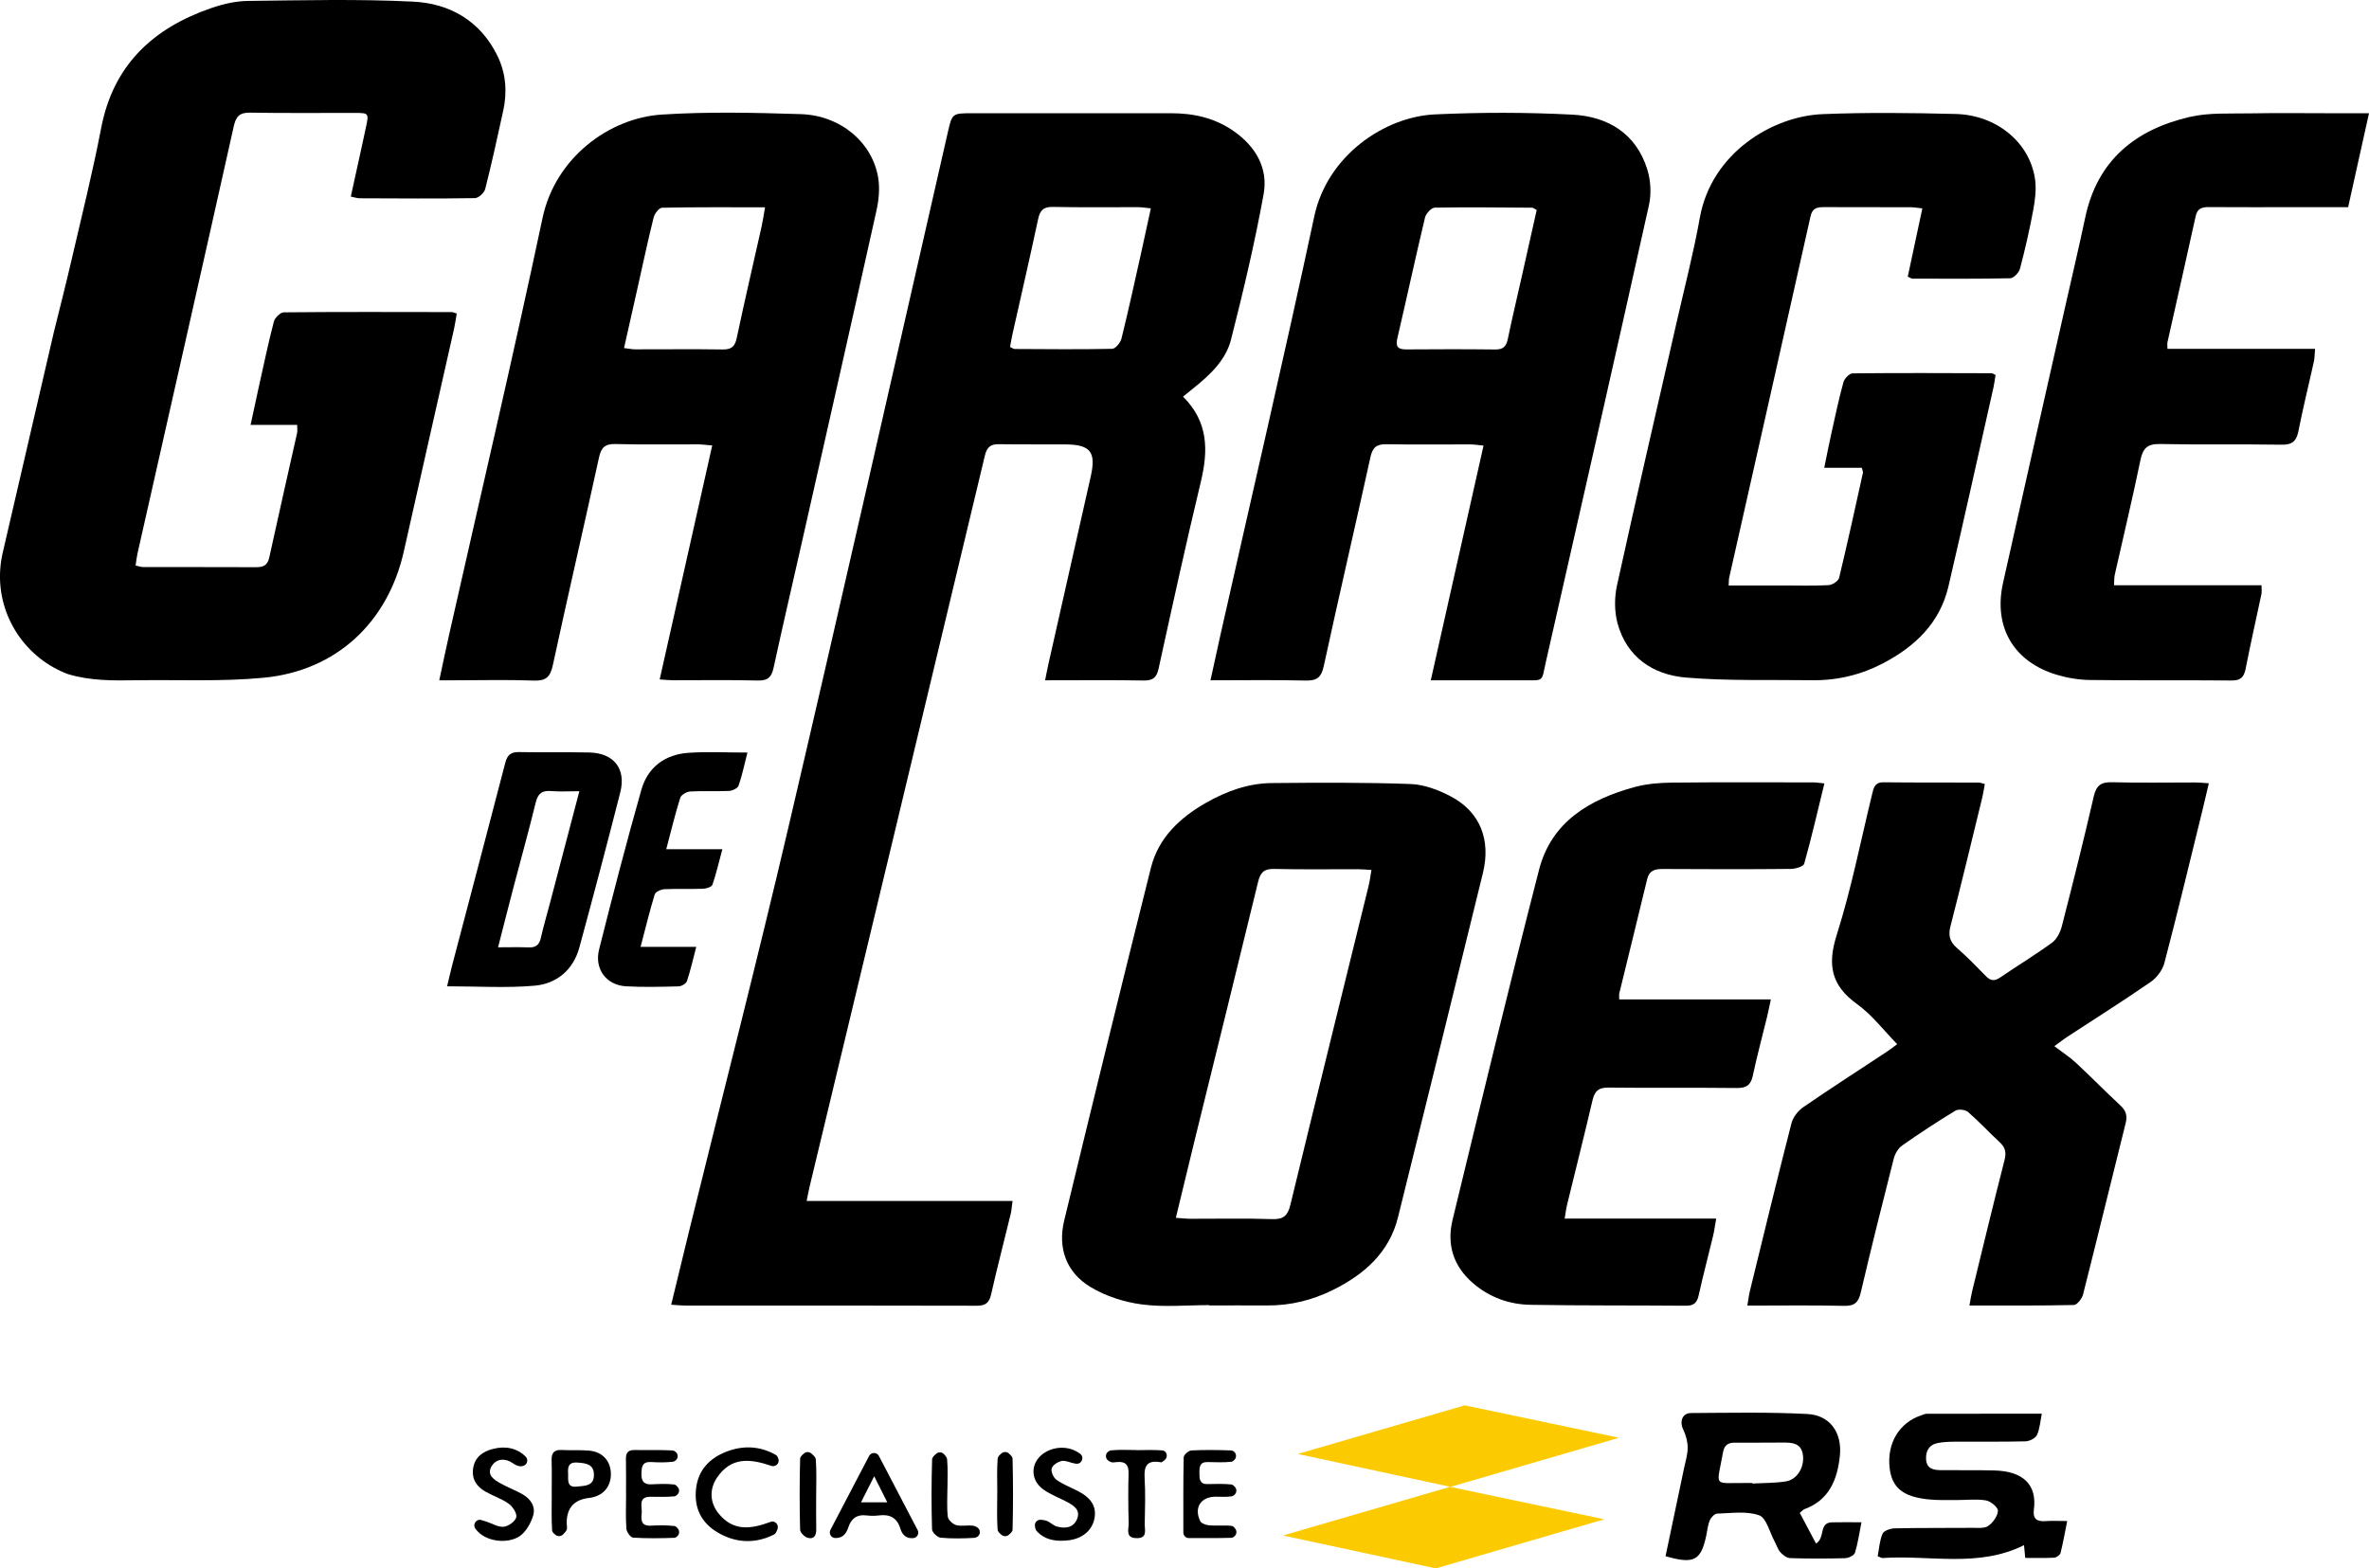
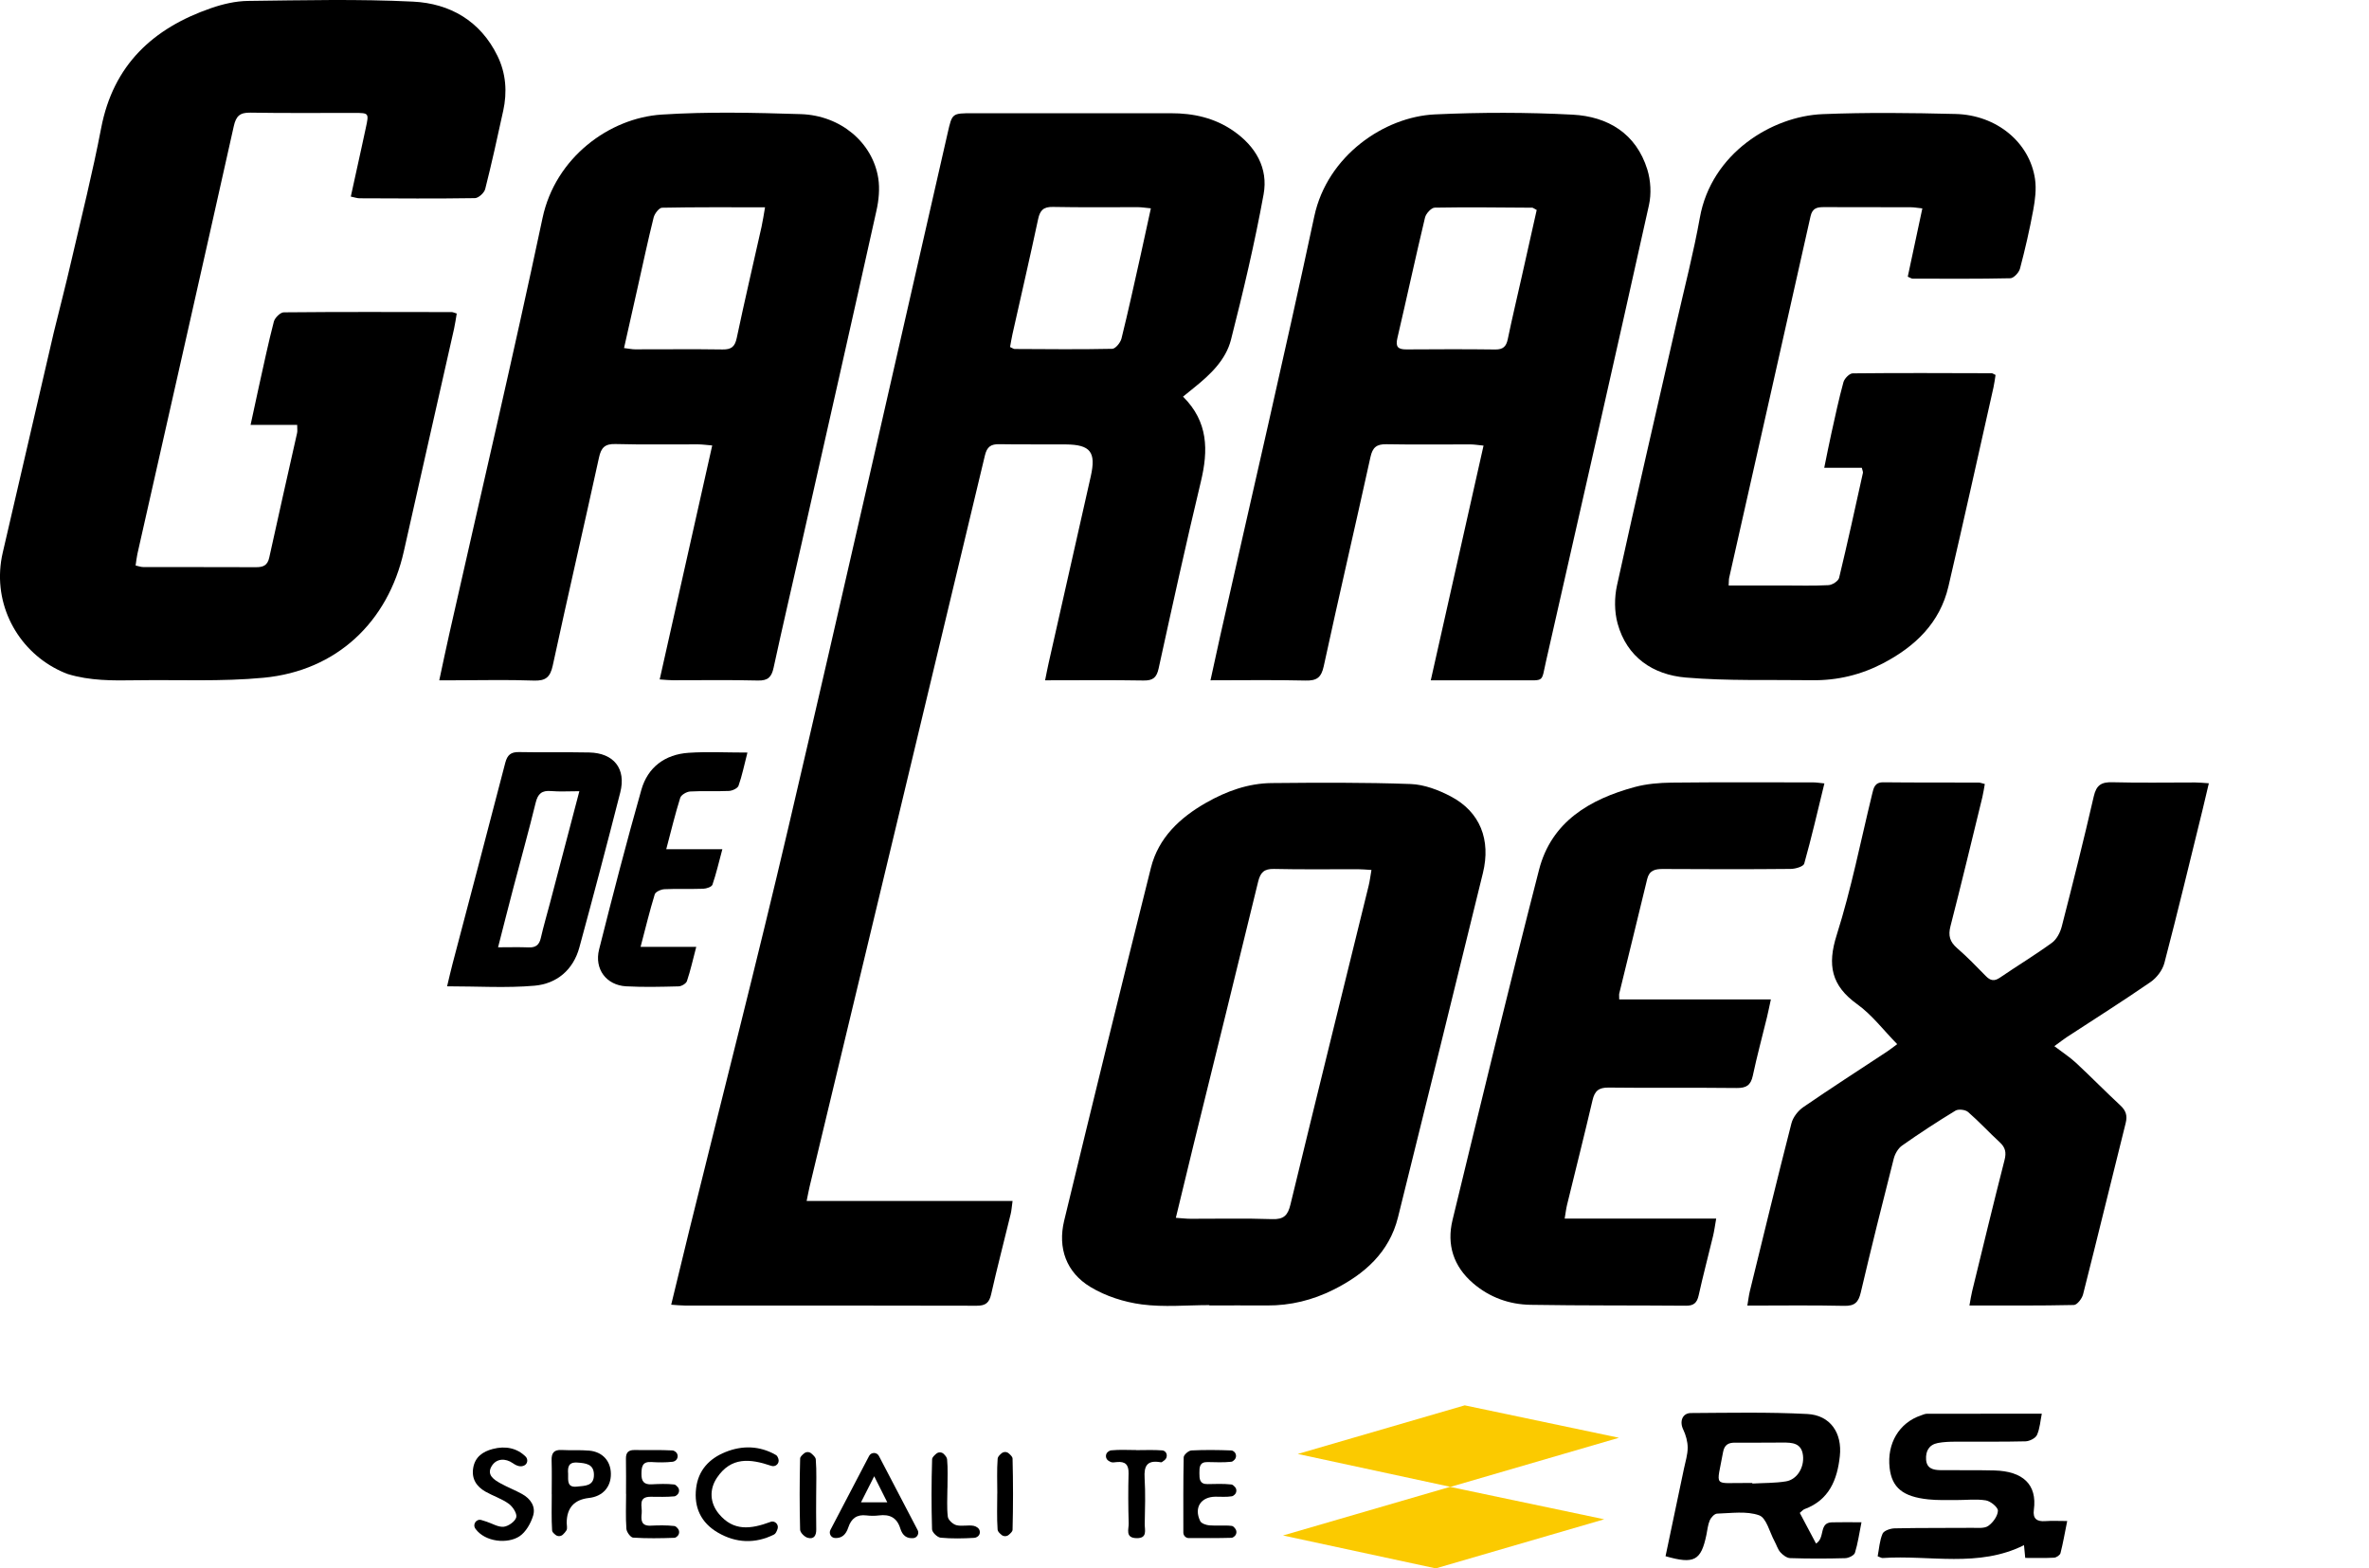
<svg xmlns="http://www.w3.org/2000/svg" id="Calque_2" data-name="Calque 2" viewBox="0 0 943.68 624.87">
  <defs>
    <style>
      .cls-1 {
        fill: #fbca00;
      }
    </style>
  </defs>
  <path d="m471.25,158.02c10.11,10.04,10.09,21.44,7.12,33.82-5.94,24.76-11.39,49.63-16.84,74.5-.8,3.67-2.29,4.84-6.01,4.78-12.78-.22-25.57-.08-39.21-.08.55-2.69.92-4.72,1.38-6.74,5.6-24.84,11.22-49.67,16.81-74.51,2.18-9.69-.1-12.64-9.94-12.73-8.82-.08-17.65.07-26.47-.09-3.36-.06-4.92.99-5.76,4.5-23.2,97.1-46.53,194.18-69.82,291.26-.38,1.59-.66,3.2-1.19,5.75h82.03c-.33,2.38-.41,3.82-.75,5.2-2.59,10.67-5.37,21.3-7.79,32.01-.77,3.4-2.24,4.54-5.74,4.53-38.78-.11-77.57-.07-116.36-.08-1.59,0-3.19-.19-5.34-.33,2.5-10.28,4.81-19.95,7.19-29.59,13.22-53.63,26.99-107.13,39.57-160.9,21.52-92.02,42.3-184.2,63.37-276.33,1.8-7.86,1.7-7.88,9.98-7.88,26.3,0,52.6.05,78.9,0,9.06-.02,17.51,1.86,25.03,7.1,8.8,6.13,13.85,14.8,11.94,25.23-3.55,19.45-8.11,38.74-12.99,57.9-2.06,8.08-8.24,13.92-14.7,19.11-1.28,1.03-2.54,2.06-4.39,3.56Zm-68.89-19.76c.93.41,1.37.77,1.81.78,12.97.06,25.93.21,38.89-.07,1.3-.03,3.28-2.47,3.68-4.11,2.76-11.13,5.19-22.34,7.7-33.53,1.33-5.94,2.59-11.89,4-18.33-2.19-.2-3.63-.45-5.07-.46-11.31-.03-22.61.13-33.92-.1-3.78-.08-5.18,1.33-5.93,4.9-3.25,15.28-6.79,30.5-10.2,45.75-.39,1.72-.65,3.47-.97,5.16Z" />
  <path d="m262.78,270.71c7.01-31.22,13.91-61.94,20.93-93.23-2.38-.19-3.98-.43-5.59-.44-10.99-.04-21.98.17-32.95-.13-4.2-.11-5.7,1.41-6.56,5.37-6.04,27.63-12.44,55.18-18.41,82.82-1.01,4.67-2.77,6.23-7.58,6.05-10.47-.39-20.97-.11-31.45-.11-1.78,0-3.56,0-6.19,0,1.46-6.77,2.7-12.73,4.04-18.68,12.44-55.17,25.38-110.23,37.11-165.55,5.09-23.97,26.54-39.81,47.45-41.16,18.4-1.19,36.94-.76,55.4-.18,15.94.5,28.68,11.4,30.88,25.59.64,4.15.2,8.68-.72,12.82-9.85,44.35-19.89,88.65-29.89,132.96-3.7,16.39-7.53,32.75-11.09,49.18-.8,3.7-2.21,5.21-6.24,5.11-11.31-.29-22.63-.09-33.95-.11-1.45,0-2.9-.17-5.18-.32Zm-14.2-132.04c2.07.25,3.2.51,4.34.51,11.65.02,23.29-.13,34.94.05,3.5.05,4.89-1.13,5.62-4.58,3.12-14.8,6.58-29.54,9.88-44.3.52-2.35.86-4.74,1.39-7.76-14.16,0-27.59-.1-41.02.17-1.18.02-2.96,2.34-3.35,3.87-2.29,9.19-4.25,18.47-6.33,27.71-1.77,7.91-3.56,15.81-5.47,24.34Z" />
  <path d="m569.94,271.05c7.1-31.61,13.99-62.22,21.02-93.51-2.14-.2-3.7-.48-5.26-.48-11.15-.03-22.31.14-33.46-.07-3.92-.07-5.49,1.29-6.33,5.13-6.11,27.79-12.58,55.51-18.61,83.32-.99,4.56-2.81,5.81-7.28,5.7-12.28-.3-24.57-.1-37.83-.1,1.39-6.36,2.62-12.11,3.91-17.84,12.54-55.67,25.5-111.25,37.45-167.05,5.17-24.13,27.92-39.63,47.99-40.57,18.26-.85,36.64-.86,54.89.1,14.04.74,25.32,7.5,29.77,21.85,1.36,4.4,1.65,9.7.65,14.19-13.47,60.59-27.22,121.11-40.98,181.63-1.96,8.63-.48,7.67-9.56,7.69-11.78.04-23.56,0-36.37,0Zm42.19-187.4c-1.2-.62-1.48-.9-1.77-.9-12.96-.08-25.91-.26-38.86-.02-1.35.03-3.47,2.35-3.85,3.94-3.82,15.99-7.28,32.07-11.02,48.08-.81,3.48.3,4.48,3.61,4.46,11.8-.08,23.6-.12,35.39.03,3.14.04,4.38-1.2,4.99-4.13,1.72-8.29,3.69-16.53,5.54-24.79,2-8.87,3.98-17.74,5.98-26.66Z" />
  <path d="m688.63,233.27c7.58,0,14.7,0,21.81,0,5.99,0,11.99.19,17.96-.14,1.5-.08,3.89-1.62,4.2-2.9,3.36-13.9,6.4-27.88,9.49-41.84.09-.42-.19-.93-.45-2.02h-14.96c1.05-5.09,1.88-9.41,2.84-13.71,1.52-6.82,2.96-13.67,4.81-20.4.4-1.45,2.39-3.49,3.67-3.51,18.47-.2,36.93-.1,55.4-.05.29,0,.59.26,1.52.69-.25,1.52-.44,3.25-.82,4.93-5.95,26.45-11.79,52.93-17.95,79.33-3.38,14.5-13.23,23.89-25.95,30.57-8.84,4.64-18.33,6.93-28.35,6.79-16.79-.24-33.66.35-50.35-1.07-13-1.11-23.44-8.05-27.14-21.53-1.3-4.76-1.3-10.36-.23-15.21,7.7-35.09,15.84-70.08,23.82-105.11,3.14-13.79,6.7-27.5,9.19-41.41,4.57-25.51,28.63-40.4,48.94-41.21,17.61-.71,35.28-.5,52.91-.06,16.38.4,29.51,11.34,31.65,25.91.59,4,.04,8.3-.7,12.33-1.45,7.85-3.24,15.64-5.28,23.36-.41,1.57-2.5,3.82-3.85,3.85-12.97.29-25.95.18-38.93.16-.45,0-.89-.35-1.93-.79,1.9-8.91,3.82-17.88,5.81-27.2-2.07-.21-3.35-.46-4.64-.46-11.48-.03-22.97,0-34.45-.05-2.72-.01-4.69.29-5.44,3.62-10.75,48.05-21.61,96.07-32.43,144.1-.14.62-.09,1.28-.19,3.04Z" />
  <path d="m481.74,519.98c-8.99,0-18.09.89-26.93-.28-7.03-.93-14.38-3.29-20.43-6.94-9.62-5.8-13.11-15.49-10.47-26.44,11.34-46.91,22.83-93.78,34.56-140.59,3.01-12,11.57-19.98,22.03-25.93,8.06-4.58,16.72-7.72,26.05-7.81,18.47-.17,36.95-.29,55.4.38,5.41.2,11.12,2.38,16.01,4.96,11.61,6.12,16,17.24,12.75,30.51-11.22,45.74-22.45,91.47-33.83,137.17-3.48,13.99-13.37,22.67-25.72,28.84-8.28,4.14-17.13,6.34-26.47,6.27-7.66-.05-15.31-.01-22.97-.01,0-.04,0-.09,0-.13Zm64.59-173.37c-2.19-.13-3.79-.3-5.4-.3-11.15-.03-22.31.15-33.45-.11-3.99-.09-5.42,1.44-6.32,5.13-8.47,34.93-17.12,69.82-25.71,104.73-2.33,9.49-4.61,19-7.06,29.14,2.4.16,4.16.38,5.92.38,10.82.03,21.65-.24,32.45.14,4.64.16,6.24-1.5,7.28-5.8,10.27-42.37,20.75-84.68,31.15-127.01.46-1.87.69-3.81,1.12-6.3Z" />
  <path d="m879.89,312.04c-.93,3.95-1.7,7.3-2.52,10.64-5.01,20.35-9.89,40.74-15.2,61.01-.74,2.84-3.06,5.88-5.51,7.57-10.95,7.56-22.21,14.66-33.35,21.94-1.09.71-2.12,1.53-4.97,3.61,3.2,2.44,6.12,4.32,8.63,6.65,5.97,5.55,11.67,11.39,17.64,16.93,2.23,2.06,2.89,4.06,2.15,7.04-5.7,22.75-11.21,45.55-16.98,68.28-.42,1.67-2.37,4.19-3.66,4.22-13.61.31-27.23.19-41.6.19.42-2.27.66-3.98,1.07-5.65,4.26-17.45,8.47-34.92,12.92-52.33.77-3,.31-4.99-1.93-7.05-4.28-3.94-8.23-8.26-12.62-12.06-1.08-.93-3.83-1.25-5.01-.53-7.25,4.4-14.35,9.05-21.29,13.93-1.56,1.1-2.8,3.28-3.29,5.19-4.52,17.73-8.95,35.48-13.13,53.29-.92,3.93-2.4,5.46-6.63,5.36-12.6-.29-25.21-.1-38.56-.1.41-2.38.59-4.12,1.01-5.8,5.46-22.3,10.86-44.61,16.56-66.84.62-2.42,2.63-4.99,4.72-6.43,10.96-7.54,22.16-14.73,33.27-22.07,1.37-.9,2.65-1.93,4.13-3.02-5.43-5.53-10.01-11.66-15.94-15.92-10.29-7.39-11.97-15.55-8.16-27.56,5.82-18.36,9.54-37.37,14.11-56.12.61-2.51,1-4.77,4.52-4.73,12.64.14,25.29.07,37.94.11.63,0,1.26.29,2.43.57-.34,1.84-.57,3.59-.99,5.3-4.19,17.13-8.29,34.28-12.69,51.36-.97,3.76-.25,6.23,2.64,8.73,4.02,3.48,7.73,7.32,11.45,11.13,1.81,1.85,3.36,2.17,5.61.63,6.87-4.69,14-9,20.72-13.89,1.89-1.38,3.3-4.1,3.91-6.47,4.43-17.24,8.77-34.51,12.75-51.85,1.04-4.53,3.04-5.76,7.46-5.64,10.97.3,21.96.07,32.95.09,1.59,0,3.18.18,5.46.32Z" />
-   <path d="m943.68,45.12l-8.31,37.42h-20.37c-11.65,0-23.3.06-34.94-.03-2.79-.02-4.72.39-5.43,3.64-3.65,16.73-7.48,33.43-11.22,50.15-.14.61-.02,1.27-.02,2.69h58.81c-.19,2.11-.17,3.52-.43,4.82l-.82,3.67c-1.82,8.05-3.76,16.08-5.36,24.17l-.03.13-.19.84c-.85,3.35-2.53,4.61-6.45,4.55-16.13-.26-32.28.08-48.41-.27-5.07-.11-6.9,1.62-7.88,6.41-3.16,15.31-6.82,30.52-10.24,45.77-.24,1.09-.16,2.25-.28,4.09h58.75c0,1.64.16,2.61-.03,3.51-2.09,9.92-4.35,19.8-6.29,29.75-.66,3.37-1.99,4.72-5.58,4.69-18.8-.16-37.61.04-56.41-.2-4.43-.05-8.99-.81-13.24-2.08-17.25-5.16-25.34-19.09-21.4-36.67,8.19-36.69,16.5-73.35,24.76-110.03,2.67-11.84,5.47-23.66,7.98-35.53,4.82-22.8,20.05-35.02,41.59-40.02,7.64-1.77,15.85-1.27,23.81-1.42,11.27-.21,22.55-.05,34.04-.05h13.59Z" />
  <path d="m726.74,312.13c-2.72,11.13-5.13,21.62-8.04,31.97-.32,1.14-3.48,2.07-5.33,2.09-16.97.16-33.95.14-50.92.03-3.19-.02-5.47.54-6.31,4.05-3.66,15.2-7.42,30.38-11.12,45.57-.11.46-.01.97-.01,2.35h60.41c-.67,3.06-1.07,5.1-1.56,7.12-1.89,7.76-3.98,15.47-5.64,23.28-.82,3.86-2.66,4.94-6.5,4.89-16.97-.2-33.95.04-50.92-.17-3.93-.05-5.55,1.31-6.42,5.02-3.25,13.93-6.77,27.8-10.15,41.7-.38,1.57-.56,3.18-.95,5.47h60.36c-.49,2.77-.75,4.84-1.23,6.85-1.9,7.93-4,15.81-5.76,23.76-.66,2.97-1.96,4.13-5.05,4.11-20.63-.17-41.27-.02-61.9-.36-8.49-.14-16.34-2.95-22.91-8.6-7.83-6.73-10.56-15.4-8.18-25.2,11.3-46.56,22.52-93.14,34.46-139.53,4.93-19.16,20.18-28.08,38.06-32.95,4.75-1.29,9.86-1.71,14.81-1.77,18.8-.21,37.61-.1,56.41-.09,1.13,0,2.26.2,4.41.41Z" />
  <path d="m178.1,392.96c.85-3.52,1.45-6.24,2.16-8.92,7.01-26.7,14.09-53.39,21.01-80.12.82-3.15,2.23-4.34,5.49-4.28,9.31.19,18.64-.03,27.95.16,9.8.2,14.78,6.46,12.37,15.91-5.26,20.63-10.7,41.22-16.29,61.76-2.44,8.97-9.03,14.48-17.87,15.25-11.2.98-22.54.24-34.8.24Zm52.67-77.73c-4.35,0-7.82.23-11.24-.06-3.66-.32-5.27,1.03-6.15,4.64-2.75,11.29-5.89,22.48-8.84,33.73-2.01,7.66-3.95,15.33-6.14,23.88,4.63,0,8.4-.12,12.16.04,2.81.12,4.24-.96,4.87-3.74,1.07-4.69,2.43-9.31,3.66-13.97,3.79-14.42,7.57-28.85,11.69-44.51Z" />
  <path d="m716.93,602.75c2.16,4.08,4.28,8.09,6.47,12.21,3.77-2.21,1-8.3,6.33-8.44,3.61-.1,7.23-.02,11.78-.02-.91,4.54-1.44,8.44-2.6,12.15-.33,1.05-2.49,2.11-3.85,2.15-7.31.21-14.64.21-21.95-.02-1.35-.04-2.92-1.23-3.9-2.33-1.07-1.2-1.53-2.93-2.33-4.38-1.97-3.62-3.23-9.32-6.14-10.35-5.04-1.79-11.11-.83-16.74-.67-1.02.03-2.42,1.51-2.91,2.65-.78,1.8-.94,3.86-1.35,5.81-2.14,10.28-4.86,11.79-16.28,8.51,2.45-11.61,4.91-23.28,7.35-34.95.58-2.77,1.48-5.55,1.47-8.32-.01-2.44-.74-5.04-1.8-7.26-1.5-3.13-.36-6.49,3.1-6.51,15.46-.09,30.95-.42,46.37.38,9.13.48,13.94,7.54,12.94,16.79-1.01,9.41-4.26,17.49-14.08,21.12-.58.21-1.01.79-1.89,1.51Zm-18.9-11.89c0,.07,0,.14.01.21,4.47-.26,9.01-.15,13.4-.87,4.44-.73,7.29-5.54,6.78-10.25-.56-5.08-4.3-5.22-8.12-5.21-6.32.01-12.65.09-18.97.04-2.73-.02-4.24.91-4.77,3.83-2.59,14.42-4.23,12.09,9.67,12.24.67,0,1.33,0,2,0Z" />
  <path d="m297.74,299.82c-1.29,5.02-2.14,9.22-3.55,13.23-.37,1.04-2.47,2.01-3.81,2.07-5.14.24-10.32-.08-15.45.22-1.41.08-3.59,1.34-3.96,2.52-2.03,6.46-3.61,13.06-5.57,20.47h22.35c-1.44,5.35-2.46,9.82-3.95,14.14-.31.88-2.37,1.57-3.66,1.62-5.15.18-10.31-.06-15.46.18-1.36.06-3.55,1.03-3.86,2.04-2.04,6.63-3.66,13.38-5.65,20.94h22.18c-1.35,5.15-2.31,9.47-3.71,13.63-.33.99-2.14,2.07-3.3,2.1-6.98.18-13.98.36-20.94-.02-7.85-.44-12.72-6.86-10.75-14.69,5.35-21.27,10.85-42.52,16.84-63.62,2.55-8.99,9.42-14.08,18.77-14.72,7.43-.51,14.91-.1,23.49-.1Z" />
  <path d="m813.34,563.25c-.57,2.79-.75,5.85-1.92,8.47-.59,1.3-2.97,2.49-4.58,2.53-9.32.24-18.64.08-27.96.14-2.32.01-4.68.09-6.94.52-3.52.68-4.91,3.2-4.69,6.61.23,3.56,2.86,4.17,5.69,4.21,7.15.09,14.31-.06,21.47.12,11.38.29,17.13,5.55,15.77,15.67-.48,3.56,1.18,4.78,4.59,4.52,2.59-.2,5.21-.04,8.69-.04-.97,4.82-1.66,8.85-2.67,12.79-.21.8-1.64,1.77-2.56,1.82-3.77.2-7.55.09-11.49.09-.2-2.04-.34-3.48-.49-5.08-18.17,9.09-37.53,3.85-56.32,5.12-.44.03-.91-.31-1.97-.69.58-3,.75-6.22,1.95-9,.52-1.21,3.14-2.1,4.83-2.13,10.32-.22,20.64-.12,30.96-.2,2.15-.02,4.78.31,6.31-.77,1.88-1.32,3.76-3.91,3.85-6.03.06-1.37-2.92-3.84-4.81-4.14-3.89-.63-7.95-.1-11.95-.13-3.66-.02-7.34.11-10.97-.27-10.18-1.06-14.5-4.7-15.41-12.54-1.12-9.73,3.8-17.99,12.47-20.91.79-.27,1.6-.66,2.4-.66,14.92-.04,29.84-.03,45.76-.03Z" />
  <path d="m473.58,612.8c-1.22,0-2.2-.99-2.2-2.21,0-10.47-.07-20.23.14-30,.02-.97,1.95-2.65,3.05-2.71,5.31-.27,10.65-.2,15.96,0,.32.01.64.17.95.41,1.05.78,1.19,2.32.29,3.28-.41.44-.83.77-1.28.82-3.13.33-6.31.18-9.47.12-3.24-.07-3.25,2.13-3.24,4.39,0,2.26.02,4.45,3.25,4.39,3.16-.06,6.35-.19,9.47.15.52.06.99.49,1.46,1.02.77.87.7,2.22-.14,3.02-.36.34-.74.61-1.15.67-2.11.35-4.31.15-6.47.16-5.84.03-8.68,4.35-6.11,9.7.46.96,2.35,1.61,3.64,1.72,2.97.25,6.01-.14,8.96.22.51.06.96.56,1.4,1.15.68.91.54,2.21-.31,2.96-.4.35-.8.62-1.21.63-5.47.16-10.94.11-16.98.1Z" />
  <path d="m365.53,609.58c.71,1.35-.13,3.06-1.65,3.22-2.69.27-4.38-1.02-5.24-3.81-1.36-4.42-4.29-5.76-8.52-5.22-1.68.21-3.37.19-5.05-.01-3.74-.45-5.99,1.24-7.16,4.81-.94,2.86-2.58,4.34-5.28,4.2-1.6-.08-2.57-1.81-1.83-3.23,5.02-9.6,10.02-19.16,15.4-29.46.83-1.58,3.09-1.58,3.91,0,5.35,10.25,10.33,19.77,15.41,29.5Zm-22.55-11.04h10.46l-5.21-10.38-5.25,10.38Z" />
  <path d="m306.91,606.33c1.73-.64,3.42,1.05,2.83,2.8-.38,1.11-.77,1.93-1.41,2.25-7.48,3.75-15.18,3.44-22.4-.79-6.66-3.9-9.57-9.98-8.63-17.69.87-7.17,5.26-11.78,11.64-14.36,6.79-2.76,13.73-2.56,20.17,1.17.44.25.71.79.96,1.52.57,1.74-1.08,3.38-2.81,2.79-8.51-2.9-16.02-3.64-21.65,4.72-3.14,4.66-2.85,10.09.8,14.46,5.78,6.92,12.6,6.08,20.52,3.15Z" />
-   <path d="m430.27,579.2c1.81,1.37.63,4.26-1.62,3.96-.17-.02-.34-.05-.5-.07-1.76-.27-3.58-1.32-5.19-1.02-1.54.29-3.61,1.62-4.02,2.94-.39,1.24.66,3.65,1.84,4.51,2.52,1.83,5.53,2.98,8.34,4.4,5.51,2.79,7.68,6.19,6.89,10.85-.79,4.7-4.59,8.17-10.14,8.88-4.76.61-9.45.13-12.9-3.64-.46-.5-.63-1.27-.72-2.11-.15-1.33.97-2.48,2.3-2.4.75.04,1.48.13,2.17.35,1.51.49,2.74,1.9,4.26,2.33,3.27.92,6.58.59,8.05-2.94,1.52-3.66-1.31-5.42-4.06-6.88-3.08-1.63-6.42-2.87-9.25-4.85-5.85-4.08-5.21-11.72,1.03-15.11,4.29-2.33,9.6-2.14,13.51.81Z" />
  <path d="m189.39,609.06c-1.27-1.73.37-4.08,2.41-3.44.7.22,1.35.42,2,.63,2.3.74,4.67,2.26,6.86,2.03,1.87-.2,4.58-2.13,4.99-3.77.38-1.51-1.4-4.25-2.99-5.39-2.79-2.02-6.23-3.1-9.26-4.82-3.62-2.06-5.64-5.15-4.89-9.51.76-4.35,3.8-6.45,7.76-7.49,5.2-1.37,9.77-.29,13.11,3.03,1.05,1.04.81,2.86-.51,3.52s-2.76.39-4.62-.91c-2.83-1.98-6.46-1.99-8.39,1.18-2.14,3.51.93,5.45,3.62,6.93,2.76,1.52,5.73,2.66,8.49,4.19,3.37,1.86,5.52,5,4.39,8.66-.94,3.04-2.88,6.49-5.42,8.18-4.67,3.1-13.63,2.38-17.55-2.99Z" />
  <path d="m249.37,595.17c0-4.65.07-9.31-.03-13.96-.05-2.58,1.04-3.55,3.57-3.5,4.98.11,9.98-.11,14.95.17.41.02.82.23,1.22.53,1.3.97,1.11,3-.34,3.72-.27.13-.54.23-.81.26-2.79.32-5.65.29-8.46.11-3.66-.24-3.91,1.91-3.95,4.72-.04,2.94.98,4.32,4.05,4.16,2.98-.15,6.01-.27,8.96.06.52.06.99.51,1.46,1.05.75.88.67,2.21-.18,3.01-.38.36-.77.63-1.17.67-3.13.3-6.31.19-9.46.17-5.19-.03-3.29,3.94-3.56,6.51-.27,2.51-.4,5.18,3.54,5,3.15-.14,6.34-.21,9.46.14.51.06.97.51,1.42,1.06.73.89.63,2.21-.21,2.99-.39.36-.79.64-1.19.65-5.48.2-10.98.28-16.44-.07-1.01-.06-2.59-2.23-2.68-3.51-.33-4.63-.13-9.3-.12-13.95Z" />
  <path d="m219.77,595.32c0-4.49.1-8.98-.04-13.47-.09-2.92.9-4.31,4-4.15,3.65.2,7.33-.07,10.97.25,5.3.47,8.57,4.12,8.64,9.19.08,5.33-3.29,9.07-8.73,9.67q-8.85.99-8.87,9.93c0,1,.34,2.19-.09,2.95-.36.63-.87,1.17-1.41,1.7-.8.78-2.06.84-2.93.14-.71-.57-1.34-1.14-1.38-1.75-.31-4.8-.14-9.64-.14-14.46h-.02Zm6.54-8.12c0,.05,0,.11,0,.16,0,2.63-.4,5.39,3.55,4.92,3.06-.36,6.73-.1,6.73-4.67,0-4.34-3.23-4.65-6.55-4.9-3.73-.28-3.92,1.98-3.73,4.48Z" />
  <path d="m452.57,577.76c3.48,0,6.98-.17,10.44.1.11,0,.22.03.33.06,1.68.47,1.94,2.78.54,3.84-.33.25-.67.5-1.01.75-.22.16-.65.06-.98,0-5.01-.76-6.21,1.67-5.94,6.27.36,6.12.18,12.27.05,18.4-.05,2.36,1.23,5.76-3.32,5.64-4.57-.12-3-3.62-3.07-5.88-.2-6.63-.23-13.27-.05-19.9.09-3.51-1.32-4.86-4.68-4.53-.82.08-1.78.28-2.46-.04-.29-.14-.57-.3-.85-.47-1.29-.83-1.39-2.71-.15-3.62.39-.29.79-.5,1.21-.54,3.28-.34,6.62-.12,9.94-.12,0,0,0,.02,0,.02Z" />
  <path d="m377.4,592.86c0,3.82-.29,7.68.16,11.44.16,1.28,2.02,2.99,3.41,3.35,2.18.56,4.67-.16,6.92.27.51.1.99.34,1.45.66,1.32.9,1.32,2.88-.04,3.7-.39.24-.78.4-1.18.42-4.47.27-8.99.36-13.43-.06-1.29-.12-3.39-2.14-3.42-3.34-.27-9.29-.26-18.6.03-27.89.02-.76.81-1.5,1.67-2.24s2.22-.69,3.02.16c.65.67,1.21,1.36,1.28,2.09.37,3.78.13,7.63.15,11.45Z" />
  <path d="m325.12,595.85c0,4.47-.07,8.95.03,13.42.05,2.49-.91,4.12-3.42,3.41-1.25-.35-2.99-2.08-3.01-3.23-.24-9.44-.24-18.89.01-28.33.02-.71.77-1.4,1.59-2.08s2.04-.68,2.86.03c.88.77,1.72,1.54,1.78,2.37.39,4.77.15,9.6.16,14.41Z" />
  <path d="m397.27,595.04c0-4.64-.21-9.29.14-13.91.06-.72.74-1.4,1.51-2.07.84-.73,2.08-.75,2.91-.01.79.69,1.5,1.38,1.52,2.1.24,9.44.24,18.89,0,28.32-.02.7-.75,1.38-1.55,2.06s-2.05.68-2.88-.03c-.78-.67-1.48-1.34-1.53-2.06-.34-4.78-.14-9.6-.14-14.4h.02Z" />
  <path d="m200.43,44.22c-2.27,10.4-4.54,20.8-7.16,31.12-.38,1.5-2.66,3.58-4.09,3.6-15.31.24-30.62.12-45.93.06-.95,0-1.89-.35-3.51-.68,1.46-6.64,2.87-13.08,4.28-19.51.57-2.6,1.13-5.2,1.69-7.81,1.29-5.96,1.29-6-4.55-6.01-13.81-.03-27.63.14-41.43-.11-4.18-.07-5.7,1.36-6.6,5.39-12.69,56.82-25.57,113.6-38.39,170.39-.32,1.44-.46,2.92-.72,4.64,1.12.24,2.05.62,2.98.62,14.98.04,29.95,0,44.93.06,2.83.02,4.62-.63,5.32-3.81,3.61-16.58,7.4-33.11,11.1-49.67.18-.77.03-1.62.03-3.22h-18.56c1.24-5.74,2.26-10.56,3.33-15.38,1.92-8.6,3.72-17.24,5.94-25.76.4-1.53,2.58-3.69,3.96-3.7,22.3-.22,44.6-.13,66.89-.1.47,0,.94.26,2,.57-.35,2.03-.62,4.09-1.07,6.1-6.65,29.54-13.38,59.05-19.99,88.6-6.32,28.26-26.83,47.64-55.83,50.41-16.83,1.61-33.89.75-50.85,1.01-9.22.15-18.43.23-27.25-2.5-1.93-.72-3.78-1.59-5.55-2.58-15.53-8.65-24.69-26.9-20.31-45.76l20.31-87.63.05-.21c2.32-9.42,4.75-18.83,6.93-28.28,4.09-17.66,8.51-35.26,11.92-53.05C45.13,25.85,60.97,11.23,84.11,3.23c4.66-1.61,9.73-2.8,14.62-2.86,21.96-.26,43.95-.8,65.86.28,14.62.72,26.79,7.68,33.58,21.63,3.4,6.97,3.92,14.4,2.27,21.94Z" />
  <g>
    <polygon class="cls-1" points="583.47 559.91 516.95 579.28 577.8 592.39 644.91 572.83 583.47 559.91" />
    <polygon class="cls-1" points="577.6 592.39 511.08 611.76 571.93 624.87 639.04 605.31 577.6 592.39" />
  </g>
</svg>